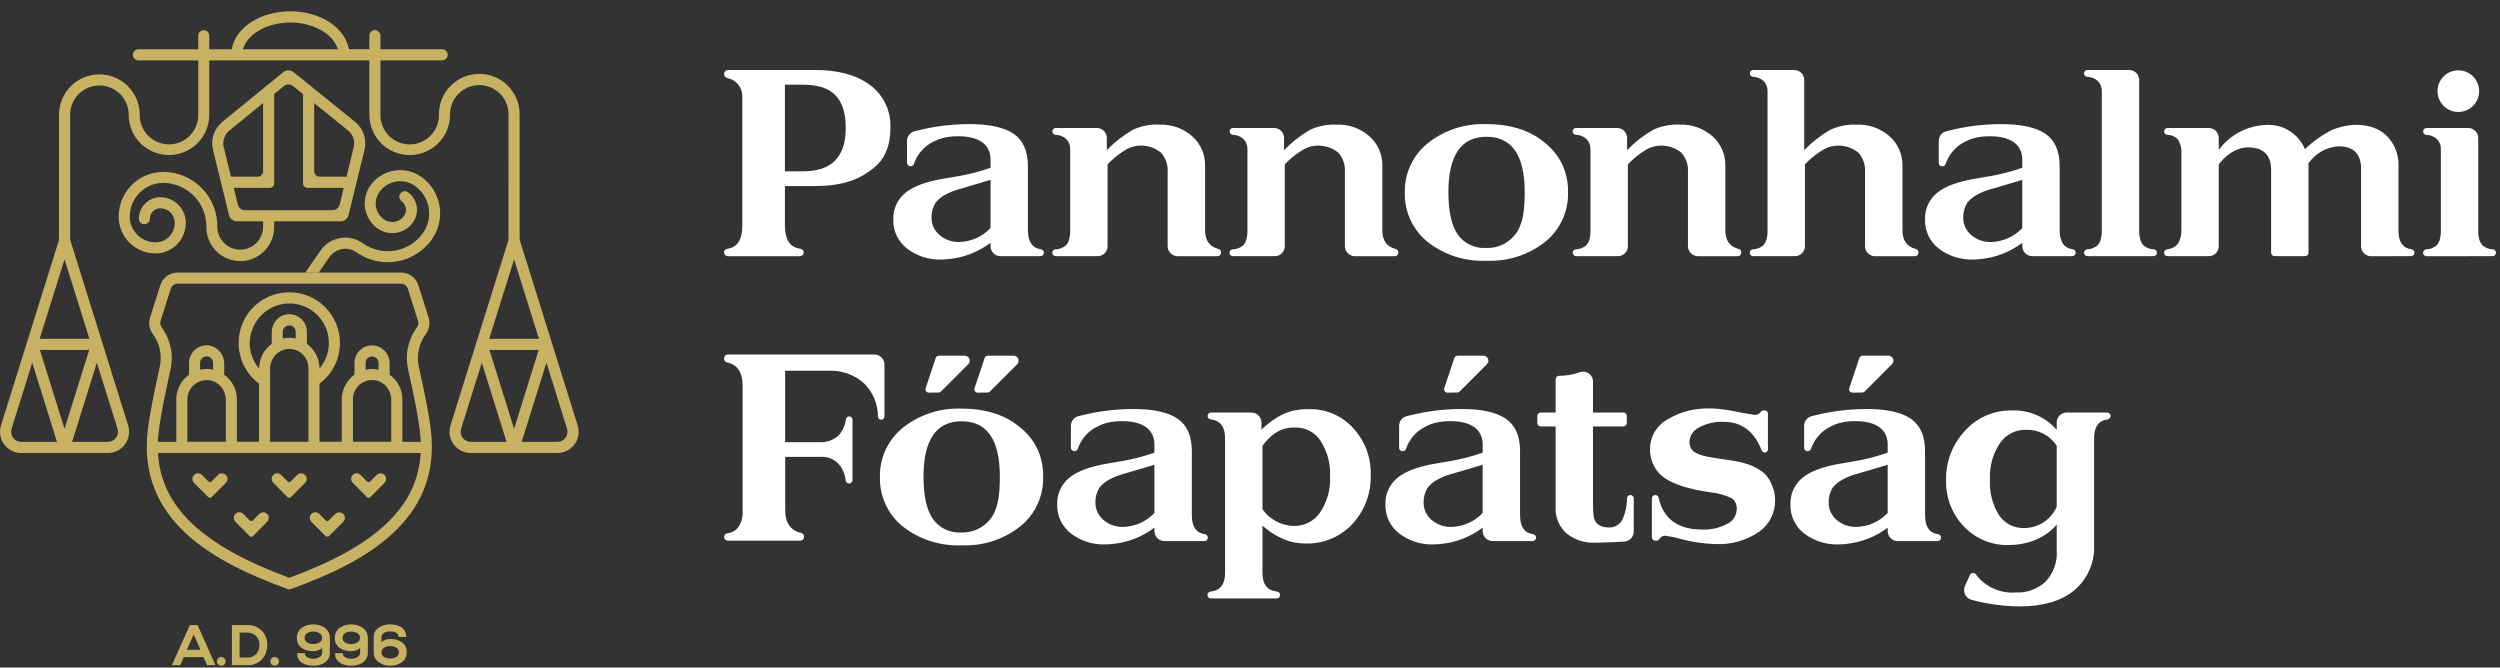
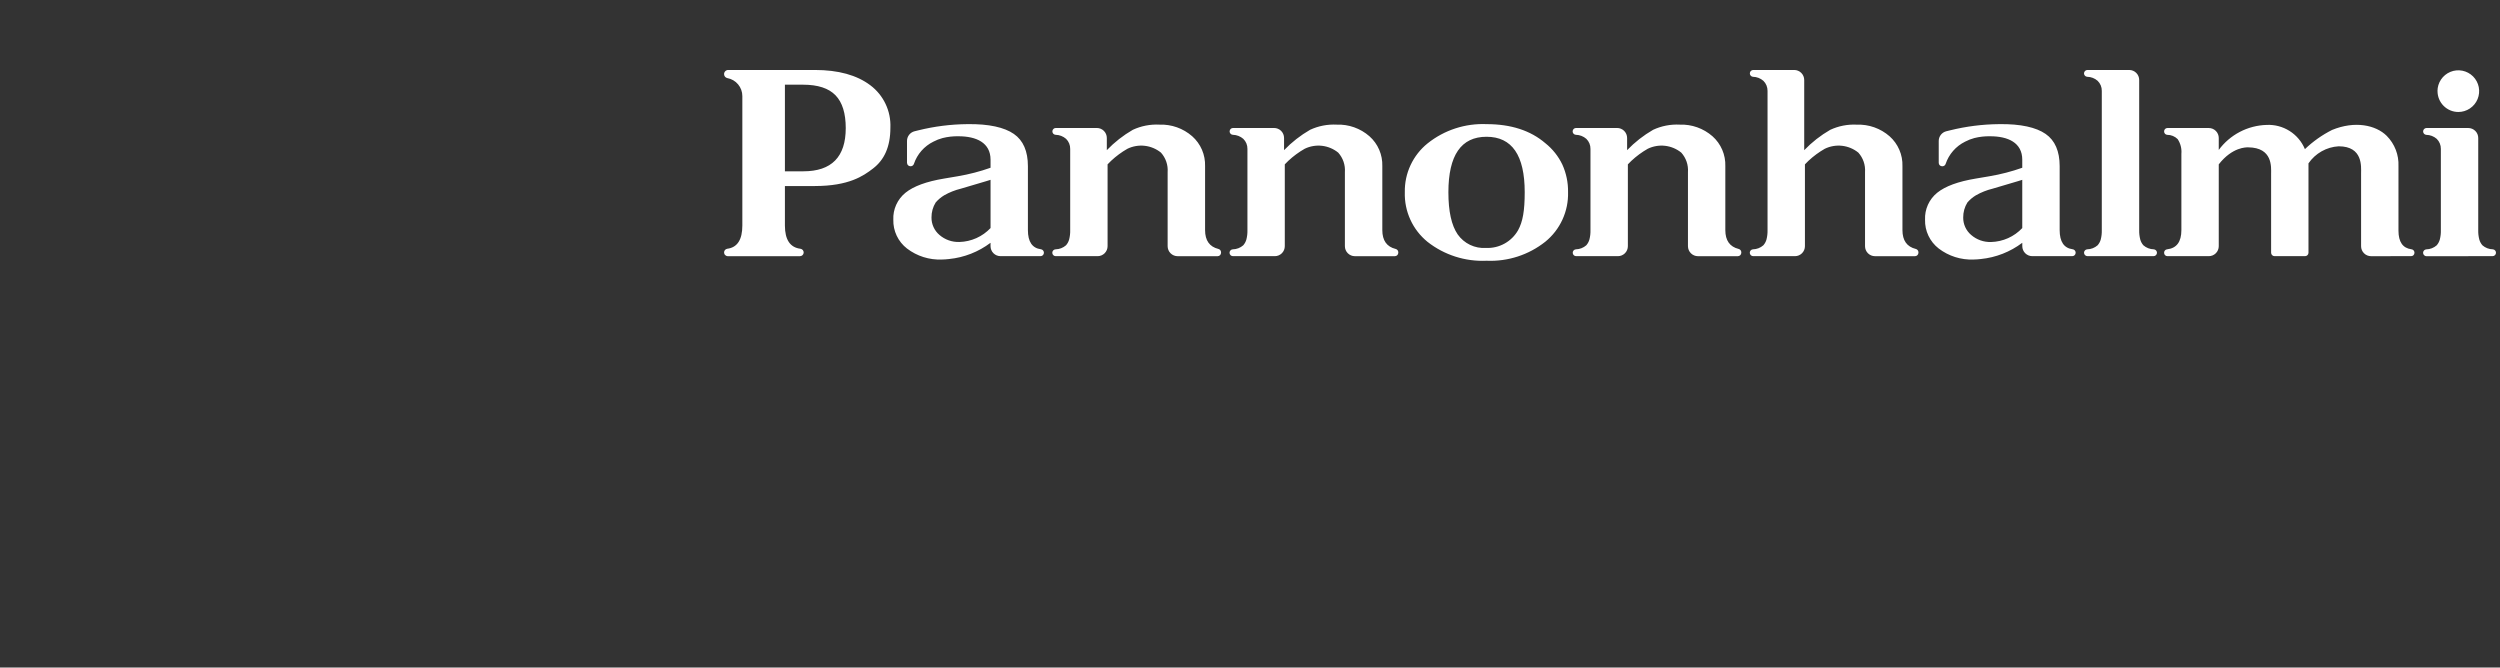
<svg xmlns="http://www.w3.org/2000/svg" width="191" height="51" viewBox="0 0 191 51" fill="none">
  <rect x="0" y="0" width="191" height="51" fill="#333333" stroke="none" />
  <path d="M109.062 18.477C108.501 18.021 108.052 17.442 107.752 16.784C107.451 16.126 107.306 15.408 107.328 14.685C107.314 13.971 107.463 13.263 107.766 12.616C108.068 11.969 108.515 11.399 109.071 10.952C110.346 9.935 111.945 9.414 113.574 9.484C115.438 9.484 116.935 9.97 118.065 10.941C118.616 11.38 119.061 11.938 119.364 12.574C119.663 13.236 119.812 13.956 119.799 14.682C119.819 15.403 119.673 16.119 119.372 16.775C119.072 17.431 118.625 18.009 118.065 18.465C116.793 19.476 115.197 19.993 113.574 19.921C111.945 19.996 110.344 19.484 109.062 18.477ZM110.657 14.685C110.657 16.143 110.893 17.217 111.366 17.907C111.608 18.251 111.935 18.527 112.314 18.709C112.694 18.89 113.114 18.971 113.533 18.943C114.028 18.964 114.518 18.848 114.951 18.608C115.384 18.368 115.742 18.013 115.985 17.583C116.339 16.939 116.488 16.105 116.488 14.687C116.488 11.864 115.517 10.452 113.575 10.449C111.632 10.447 110.66 11.858 110.657 14.685ZM148.118 18.987C147.783 18.728 147.514 18.393 147.332 18.01C147.15 17.627 147.062 17.207 147.074 16.783C147.057 16.392 147.132 16.002 147.293 15.645C147.454 15.288 147.696 14.974 148 14.727C148.618 14.227 149.603 13.865 150.955 13.642L152.001 13.465C152.852 13.321 153.688 13.104 154.501 12.816V12.204C154.501 10.895 153.408 10.411 152.051 10.411C151.641 10.402 151.233 10.448 150.836 10.548C150.592 10.613 150.357 10.705 150.135 10.823C149.786 10.994 149.474 11.234 149.218 11.527C148.962 11.82 148.767 12.161 148.644 12.53C148.627 12.578 148.596 12.621 148.555 12.652C148.513 12.683 148.463 12.701 148.412 12.703H148.387C148.352 12.704 148.317 12.698 148.285 12.686C148.253 12.673 148.223 12.655 148.198 12.631C148.173 12.607 148.153 12.578 148.14 12.546C148.126 12.514 148.119 12.479 148.119 12.445V10.768C148.119 10.597 148.176 10.432 148.281 10.298C148.386 10.164 148.532 10.069 148.697 10.028C148.814 9.998 148.918 9.972 148.986 9.957C150.211 9.654 151.467 9.495 152.729 9.484C154.384 9.458 155.568 9.734 156.285 10.232C157.002 10.729 157.358 11.553 157.358 12.695V17.581C157.358 18.468 157.688 18.955 158.347 19.043C158.411 19.05 158.469 19.08 158.512 19.127C158.555 19.175 158.579 19.236 158.58 19.3V19.313C158.579 19.381 158.552 19.447 158.504 19.495C158.455 19.543 158.39 19.57 158.322 19.57H155.265C155.063 19.57 154.869 19.489 154.726 19.347C154.583 19.204 154.503 19.01 154.503 18.808V18.549C153.582 19.244 152.489 19.673 151.341 19.789C151.155 19.811 150.967 19.825 150.78 19.828C149.822 19.866 148.88 19.569 148.118 18.987ZM154.184 13.838L152.245 14.412C151.795 14.522 151.362 14.693 150.959 14.922C150.713 15.069 150.492 15.256 150.306 15.474C150.095 15.817 149.985 16.213 149.989 16.616C149.986 16.869 150.038 17.119 150.142 17.349C150.247 17.578 150.4 17.782 150.592 17.946C151.016 18.316 151.564 18.51 152.126 18.489C152.572 18.477 153.012 18.376 153.419 18.194C153.827 18.011 154.194 17.75 154.501 17.425V13.739L154.184 13.838ZM69.294 18.987C68.959 18.728 68.689 18.393 68.508 18.01C68.326 17.627 68.238 17.207 68.25 16.783C68.233 16.392 68.308 16.002 68.469 15.645C68.63 15.288 68.873 14.974 69.177 14.727C69.795 14.227 70.78 13.865 72.131 13.642L73.178 13.465C74.028 13.321 74.865 13.104 75.678 12.816V12.204C75.678 10.895 74.584 10.411 73.227 10.411C72.817 10.402 72.409 10.448 72.012 10.548C71.768 10.613 71.533 10.705 71.31 10.823C70.963 10.994 70.652 11.232 70.397 11.523C70.142 11.814 69.947 12.153 69.823 12.52C69.806 12.572 69.774 12.618 69.73 12.65C69.686 12.683 69.633 12.701 69.578 12.703C69.541 12.704 69.505 12.698 69.471 12.685C69.437 12.673 69.405 12.653 69.379 12.628C69.352 12.602 69.331 12.572 69.317 12.538C69.303 12.505 69.295 12.469 69.295 12.432V10.768C69.295 10.597 69.352 10.432 69.457 10.298C69.562 10.164 69.709 10.069 69.874 10.028C69.99 9.998 70.094 9.972 70.162 9.957C71.386 9.654 72.642 9.495 73.903 9.484C75.557 9.458 76.742 9.734 77.459 10.232C78.176 10.729 78.532 11.553 78.532 12.695V17.581C78.532 18.468 78.862 18.955 79.522 19.043C79.585 19.05 79.644 19.08 79.686 19.128C79.729 19.175 79.753 19.236 79.754 19.3V19.313C79.754 19.381 79.726 19.447 79.678 19.495C79.63 19.543 79.564 19.57 79.496 19.57H76.439C76.339 19.57 76.24 19.55 76.147 19.512C76.055 19.474 75.971 19.418 75.9 19.347C75.829 19.276 75.773 19.192 75.735 19.1C75.696 19.008 75.677 18.909 75.677 18.808V18.549C74.756 19.244 73.662 19.673 72.515 19.789C72.328 19.811 72.141 19.825 71.953 19.828C70.996 19.866 70.055 19.569 69.294 18.987ZM75.359 13.838L73.42 14.412C72.971 14.522 72.539 14.693 72.137 14.92C71.891 15.068 71.67 15.254 71.484 15.472C71.272 15.815 71.162 16.211 71.166 16.615C71.163 16.867 71.215 17.117 71.32 17.347C71.424 17.577 71.577 17.781 71.769 17.945C72.193 18.314 72.741 18.508 73.303 18.487C73.749 18.475 74.189 18.374 74.596 18.192C75.004 18.009 75.371 17.748 75.678 17.423V13.739L75.359 13.838ZM55.604 19.572C55.567 19.572 55.53 19.565 55.495 19.55C55.461 19.536 55.429 19.515 55.403 19.489C55.376 19.462 55.355 19.431 55.341 19.396C55.327 19.361 55.319 19.324 55.319 19.287C55.319 19.219 55.343 19.152 55.388 19.101C55.433 19.049 55.495 19.015 55.562 19.005C56.332 18.907 56.716 18.314 56.715 17.224V7.342C56.716 7.015 56.602 6.698 56.392 6.447C56.183 6.195 55.892 6.025 55.57 5.967C55.499 5.953 55.435 5.915 55.389 5.859C55.343 5.803 55.319 5.733 55.319 5.66C55.319 5.577 55.353 5.497 55.412 5.438C55.471 5.379 55.551 5.346 55.634 5.346H62.252C64.053 5.346 65.462 5.738 66.49 6.512C66.99 6.886 67.391 7.377 67.658 7.941C67.926 8.505 68.052 9.126 68.026 9.75C68.026 11.251 67.54 12.225 66.706 12.869C65.956 13.45 64.852 14.209 62.262 14.213H59.967V17.227C59.967 18.315 60.364 18.91 61.158 19.006C61.229 19.016 61.294 19.053 61.339 19.109C61.383 19.165 61.406 19.236 61.401 19.308C61.395 19.379 61.364 19.446 61.311 19.495C61.259 19.544 61.19 19.572 61.118 19.572H55.604ZM59.967 13.088H61.374C63.533 13.088 64.614 11.988 64.615 9.788C64.615 8.658 64.357 7.82 63.833 7.28C63.31 6.74 62.486 6.47 61.352 6.47H59.967V13.088ZM159.219 19.308C159.22 19.242 159.245 19.179 159.29 19.131C159.335 19.083 159.396 19.053 159.462 19.048C159.755 19.043 160.036 18.934 160.256 18.741C160.369 18.614 160.451 18.463 160.497 18.3C160.557 18.064 160.584 17.821 160.577 17.578V6.944C160.58 6.802 160.553 6.66 160.499 6.527C160.444 6.395 160.363 6.276 160.261 6.176C160.039 5.981 159.755 5.871 159.46 5.867C159.395 5.862 159.333 5.832 159.288 5.784C159.243 5.736 159.218 5.672 159.217 5.607C159.218 5.537 159.246 5.471 159.296 5.422C159.345 5.373 159.412 5.346 159.481 5.346H162.671C162.874 5.346 163.067 5.426 163.21 5.569C163.353 5.712 163.434 5.906 163.434 6.108V17.577C163.427 17.819 163.455 18.061 163.515 18.297C163.56 18.461 163.642 18.613 163.755 18.741C163.975 18.934 164.257 19.043 164.55 19.048C164.615 19.053 164.677 19.083 164.722 19.131C164.767 19.179 164.792 19.242 164.793 19.308C164.793 19.343 164.786 19.377 164.773 19.408C164.76 19.44 164.741 19.469 164.716 19.493C164.692 19.517 164.663 19.537 164.632 19.55C164.6 19.563 164.566 19.57 164.531 19.57H159.48C159.411 19.569 159.345 19.541 159.296 19.492C159.247 19.443 159.22 19.377 159.219 19.308ZM143.251 19.573C143.048 19.573 142.854 19.493 142.711 19.35C142.568 19.207 142.488 19.013 142.488 18.81V13.149C142.507 12.879 142.472 12.609 142.384 12.353C142.297 12.098 142.158 11.862 141.978 11.661C141.623 11.373 141.194 11.193 140.741 11.14C140.287 11.088 139.828 11.166 139.417 11.365C138.968 11.621 138.55 11.929 138.171 12.282L137.897 12.557V18.808C137.897 19.011 137.816 19.205 137.673 19.348C137.53 19.491 137.337 19.571 137.134 19.571H133.943C133.876 19.571 133.811 19.544 133.763 19.497C133.714 19.45 133.686 19.386 133.683 19.319C133.681 19.251 133.705 19.185 133.749 19.135C133.794 19.084 133.857 19.053 133.924 19.048C134.217 19.043 134.499 18.935 134.719 18.741C134.831 18.614 134.913 18.463 134.959 18.3C135.019 18.064 135.046 17.822 135.04 17.578V6.944C135.042 6.802 135.015 6.66 134.961 6.528C134.907 6.395 134.826 6.276 134.724 6.176C134.502 5.981 134.218 5.871 133.923 5.867C133.856 5.86 133.795 5.829 133.751 5.778C133.708 5.728 133.685 5.663 133.688 5.596C133.69 5.53 133.718 5.467 133.766 5.42C133.814 5.374 133.877 5.347 133.944 5.346H137.078C137.28 5.346 137.474 5.426 137.617 5.569C137.761 5.712 137.841 5.906 137.842 6.108V11.474C138.428 10.864 139.098 10.34 139.831 9.918C140.465 9.623 141.163 9.488 141.861 9.524C142.778 9.49 143.673 9.807 144.363 10.411C144.684 10.696 144.939 11.049 145.109 11.444C145.279 11.838 145.361 12.266 145.347 12.695V17.581C145.347 18.373 145.687 18.853 146.368 19.02C146.425 19.034 146.476 19.066 146.512 19.112C146.549 19.158 146.569 19.215 146.569 19.273V19.308C146.569 19.378 146.541 19.445 146.492 19.494C146.443 19.544 146.377 19.572 146.307 19.573H143.251ZM129.723 19.573C129.521 19.573 129.327 19.492 129.184 19.349C129.041 19.206 128.96 19.012 128.96 18.81V13.149C128.979 12.879 128.944 12.609 128.857 12.353C128.769 12.098 128.631 11.862 128.45 11.661C128.096 11.374 127.667 11.193 127.213 11.14C126.76 11.088 126.301 11.166 125.89 11.365C125.441 11.621 125.022 11.929 124.644 12.282L124.369 12.557V18.808C124.369 19.011 124.289 19.205 124.146 19.348C124.003 19.491 123.809 19.571 123.607 19.571H120.416C120.348 19.571 120.284 19.544 120.235 19.497C120.187 19.45 120.159 19.386 120.156 19.319C120.154 19.251 120.177 19.185 120.222 19.135C120.267 19.084 120.33 19.053 120.397 19.048C120.69 19.043 120.971 18.934 121.191 18.741C121.303 18.614 121.385 18.463 121.431 18.3C121.492 18.064 121.519 17.822 121.512 17.578V11.378C121.515 11.235 121.488 11.093 121.434 10.96C121.379 10.828 121.298 10.708 121.196 10.608C120.974 10.414 120.69 10.304 120.395 10.299C120.327 10.295 120.263 10.265 120.217 10.214C120.171 10.164 120.146 10.097 120.149 10.029C120.151 9.961 120.181 9.896 120.23 9.849C120.28 9.802 120.346 9.777 120.414 9.778H123.548C123.75 9.778 123.944 9.858 124.087 10.001C124.23 10.144 124.311 10.338 124.311 10.54V11.472C124.898 10.862 125.567 10.338 126.3 9.916C126.935 9.621 127.632 9.486 128.331 9.522C129.247 9.488 130.141 9.805 130.832 10.409C131.153 10.694 131.408 11.047 131.578 11.442C131.748 11.837 131.829 12.265 131.815 12.695V17.581C131.815 18.373 132.155 18.853 132.835 19.02C132.892 19.034 132.943 19.066 132.979 19.112C133.016 19.158 133.036 19.215 133.036 19.273V19.308C133.036 19.378 133.008 19.445 132.959 19.494C132.91 19.544 132.844 19.572 132.774 19.573H129.723ZM103.512 19.573C103.31 19.573 103.116 19.492 102.973 19.349C102.83 19.206 102.75 19.012 102.75 18.81V13.149C102.769 12.879 102.734 12.609 102.646 12.353C102.559 12.098 102.42 11.862 102.24 11.661C101.885 11.373 101.456 11.193 101.003 11.14C100.549 11.088 100.09 11.166 99.68 11.365C99.23 11.621 98.811 11.929 98.433 12.282L98.158 12.557V18.808C98.158 19.011 98.078 19.204 97.935 19.348C97.792 19.491 97.598 19.571 97.396 19.571H94.207C94.138 19.574 94.07 19.548 94.019 19.501C93.969 19.454 93.939 19.388 93.936 19.319C93.934 19.249 93.959 19.182 94.007 19.131C94.054 19.08 94.12 19.05 94.189 19.048C94.482 19.043 94.763 18.934 94.984 18.741C95.095 18.614 95.177 18.463 95.223 18.3C95.284 18.064 95.311 17.822 95.304 17.578V11.378C95.307 11.235 95.28 11.093 95.226 10.96C95.171 10.828 95.09 10.708 94.988 10.608C94.766 10.414 94.483 10.305 94.188 10.299C94.12 10.295 94.056 10.265 94.01 10.214C93.964 10.164 93.94 10.098 93.942 10.03C93.945 9.961 93.974 9.897 94.023 9.85C94.072 9.803 94.138 9.777 94.206 9.778H97.34C97.44 9.778 97.539 9.798 97.632 9.836C97.724 9.874 97.808 9.93 97.879 10.001C97.95 10.072 98.006 10.156 98.044 10.248C98.082 10.341 98.102 10.44 98.102 10.54V11.472C98.689 10.862 99.359 10.338 100.092 9.916C100.727 9.621 101.424 9.486 102.123 9.522C103.039 9.488 103.934 9.805 104.624 10.409C104.946 10.694 105.201 11.046 105.371 11.441C105.541 11.836 105.622 12.264 105.609 12.693V17.581C105.609 18.373 105.949 18.853 106.629 19.02C106.686 19.034 106.737 19.066 106.774 19.112C106.81 19.158 106.83 19.215 106.83 19.273V19.308C106.83 19.378 106.802 19.445 106.754 19.494C106.705 19.544 106.638 19.572 106.569 19.573H103.512ZM89.97 19.573C89.87 19.573 89.77 19.553 89.678 19.515C89.585 19.476 89.501 19.42 89.43 19.349C89.359 19.278 89.303 19.194 89.265 19.101C89.227 19.008 89.207 18.909 89.207 18.808V13.149C89.227 12.879 89.192 12.609 89.104 12.353C89.016 12.097 88.878 11.862 88.698 11.661C88.343 11.373 87.914 11.193 87.461 11.14C87.007 11.088 86.548 11.166 86.137 11.365C85.689 11.621 85.271 11.929 84.893 12.282L84.619 12.557V18.808C84.619 19.011 84.538 19.205 84.395 19.348C84.253 19.491 84.059 19.571 83.857 19.571H80.665C80.631 19.572 80.597 19.567 80.564 19.555C80.532 19.543 80.503 19.524 80.478 19.501C80.427 19.453 80.397 19.388 80.395 19.318C80.392 19.249 80.418 19.181 80.465 19.131C80.513 19.08 80.578 19.05 80.648 19.048C80.94 19.043 81.222 18.935 81.442 18.741C81.555 18.614 81.636 18.463 81.682 18.3C81.742 18.064 81.77 17.822 81.763 17.578V11.378C81.765 11.235 81.739 11.093 81.685 10.96C81.631 10.828 81.55 10.708 81.448 10.608C81.226 10.414 80.942 10.304 80.647 10.299C80.579 10.295 80.515 10.265 80.469 10.215C80.424 10.164 80.399 10.098 80.401 10.03C80.404 9.962 80.433 9.897 80.482 9.85C80.531 9.803 80.597 9.777 80.665 9.778H83.799C84.001 9.778 84.195 9.858 84.338 10.001C84.481 10.144 84.561 10.338 84.561 10.54V11.472C85.148 10.862 85.817 10.338 86.55 9.916C87.185 9.621 87.882 9.486 88.581 9.522C89.498 9.488 90.393 9.805 91.083 10.409C91.405 10.694 91.659 11.047 91.83 11.441C92 11.836 92.081 12.264 92.068 12.693V17.581C92.068 18.373 92.408 18.853 93.088 19.02C93.145 19.034 93.196 19.066 93.232 19.112C93.268 19.158 93.288 19.215 93.288 19.273V19.308C93.288 19.343 93.282 19.377 93.269 19.409C93.256 19.441 93.237 19.47 93.213 19.495C93.189 19.519 93.16 19.539 93.128 19.552C93.096 19.566 93.062 19.573 93.028 19.573H89.97ZM185.385 19.573C185.35 19.573 185.316 19.567 185.285 19.553C185.253 19.54 185.224 19.521 185.2 19.497C185.175 19.473 185.156 19.444 185.143 19.412C185.13 19.38 185.123 19.346 185.123 19.312C185.124 19.246 185.15 19.183 185.195 19.134C185.24 19.086 185.301 19.057 185.367 19.051C185.659 19.046 185.941 18.938 186.161 18.745C186.273 18.617 186.355 18.467 186.401 18.303C186.461 18.068 186.489 17.825 186.482 17.582V11.378C186.484 11.235 186.458 11.093 186.403 10.96C186.349 10.828 186.268 10.708 186.166 10.608C185.944 10.415 185.661 10.306 185.366 10.302C185.299 10.296 185.237 10.265 185.192 10.215C185.148 10.165 185.124 10.1 185.126 10.033C185.128 9.966 185.156 9.902 185.204 9.855C185.252 9.808 185.316 9.781 185.383 9.78H188.575C188.777 9.78 188.971 9.86 189.114 10.003C189.257 10.146 189.337 10.34 189.337 10.542V17.577C189.33 17.819 189.357 18.061 189.418 18.297C189.463 18.461 189.545 18.613 189.657 18.741C189.878 18.934 190.16 19.043 190.454 19.048C190.521 19.053 190.583 19.084 190.628 19.135C190.672 19.185 190.696 19.25 190.694 19.318C190.691 19.385 190.663 19.449 190.615 19.495C190.566 19.542 190.502 19.569 190.435 19.57L185.385 19.573ZM181.147 19.573C181.047 19.573 180.948 19.553 180.856 19.514C180.763 19.476 180.679 19.419 180.609 19.348C180.538 19.277 180.482 19.193 180.444 19.101C180.406 19.008 180.386 18.909 180.387 18.808V13.247C180.387 12.748 180.546 11.177 178.673 11.177C178.215 11.204 177.769 11.335 177.37 11.561C176.97 11.787 176.628 12.101 176.368 12.48V19.308C176.368 19.343 176.362 19.377 176.349 19.408C176.336 19.44 176.316 19.469 176.292 19.493C176.268 19.518 176.239 19.537 176.207 19.55C176.175 19.563 176.141 19.57 176.107 19.57H173.774C173.739 19.57 173.705 19.563 173.674 19.55C173.642 19.537 173.613 19.517 173.589 19.493C173.565 19.469 173.545 19.44 173.532 19.408C173.52 19.377 173.513 19.343 173.513 19.308V13.266C173.513 12.781 173.652 11.272 171.759 11.257C171.627 11.257 170.561 11.218 169.513 12.557V18.808C169.513 18.909 169.494 19.008 169.455 19.1C169.417 19.193 169.361 19.277 169.29 19.348C169.219 19.419 169.135 19.475 169.043 19.513C168.95 19.552 168.851 19.571 168.751 19.571H165.59C165.523 19.571 165.459 19.545 165.412 19.498C165.365 19.451 165.338 19.387 165.338 19.32V19.299C165.338 19.236 165.362 19.176 165.404 19.129C165.447 19.083 165.505 19.054 165.567 19.048C166.294 18.966 166.658 18.477 166.658 17.579V11.754C166.694 11.357 166.593 10.959 166.372 10.627C166.267 10.524 166.142 10.441 166.006 10.385C165.869 10.329 165.723 10.301 165.575 10.301C165.511 10.297 165.451 10.269 165.407 10.222C165.363 10.175 165.338 10.114 165.338 10.049V10.032C165.338 9.965 165.364 9.901 165.412 9.854C165.459 9.807 165.523 9.78 165.59 9.78H168.751C168.851 9.78 168.95 9.8 169.043 9.838C169.135 9.876 169.219 9.933 169.29 10.003C169.361 10.074 169.417 10.158 169.455 10.251C169.493 10.343 169.513 10.442 169.513 10.542V11.454C169.937 10.879 170.487 10.409 171.12 10.078C171.753 9.747 172.454 9.564 173.168 9.544C173.787 9.513 174.4 9.675 174.924 10.006C175.448 10.337 175.857 10.822 176.095 11.395C176.71 10.805 177.41 10.31 178.172 9.927C179.9 9.216 181.506 9.544 182.348 10.381C182.648 10.684 182.883 11.047 183.037 11.445C183.191 11.843 183.261 12.269 183.243 12.695V17.621C183.243 18.484 183.574 18.959 184.236 19.045C184.298 19.052 184.356 19.081 184.398 19.127C184.44 19.173 184.464 19.233 184.464 19.295V19.318C184.464 19.385 184.437 19.449 184.39 19.496C184.343 19.543 184.279 19.569 184.212 19.569L181.147 19.573ZM186.223 6.963C186.224 6.648 186.317 6.34 186.492 6.078C186.667 5.817 186.916 5.613 187.207 5.492C187.498 5.372 187.818 5.34 188.127 5.402C188.435 5.464 188.719 5.615 188.942 5.838C189.164 6.061 189.316 6.344 189.377 6.653C189.438 6.962 189.407 7.282 189.286 7.573C189.166 7.864 188.962 8.112 188.7 8.287C188.438 8.462 188.13 8.556 187.816 8.556C187.606 8.555 187.399 8.513 187.206 8.433C187.013 8.352 186.838 8.234 186.69 8.086C186.543 7.938 186.426 7.762 186.346 7.568C186.267 7.375 186.226 7.168 186.227 6.959L186.223 6.963Z" fill="white" />
-   <path d="M150.624 45.824C150.517 45.795 150.417 45.743 150.332 45.672C150.246 45.601 150.178 45.512 150.13 45.411C150.082 45.311 150.057 45.202 150.056 45.09C150.055 44.979 150.078 44.869 150.124 44.768C150.248 44.494 150.384 44.189 150.5 43.926C150.519 43.885 150.549 43.85 150.585 43.824C150.622 43.797 150.665 43.781 150.709 43.775C150.754 43.77 150.8 43.776 150.841 43.794C150.883 43.811 150.92 43.839 150.948 43.874C151.295 44.341 151.754 44.714 152.283 44.957C152.811 45.2 153.393 45.306 153.974 45.266C154.394 45.289 154.816 45.227 155.212 45.085C155.609 44.943 155.974 44.723 156.284 44.438C156.581 44.124 156.809 43.751 156.955 43.345C157.102 42.938 157.163 42.505 157.134 42.074V40.066C157.134 40.066 156.05 41.599 153.541 41.641C152.893 41.667 152.247 41.555 151.646 41.312C151.045 41.07 150.502 40.703 150.053 40.236C149.597 39.763 149.241 39.204 149.005 38.591C148.769 37.977 148.659 37.323 148.681 36.667C148.652 35.274 149.171 33.926 150.126 32.912C150.574 32.412 151.125 32.014 151.74 31.747C152.356 31.479 153.022 31.346 153.693 31.358C154.341 31.332 154.986 31.45 155.581 31.706C156.176 31.962 156.706 32.348 157.132 32.836V32.28C157.132 32.179 157.152 32.08 157.19 31.988C157.228 31.895 157.285 31.811 157.355 31.74C157.426 31.669 157.51 31.613 157.603 31.575C157.696 31.537 157.795 31.517 157.895 31.517H160.985C161.055 31.517 161.122 31.545 161.172 31.595C161.222 31.644 161.25 31.712 161.25 31.782C161.249 31.847 161.224 31.91 161.179 31.959C161.135 32.007 161.075 32.037 161.01 32.044C160.33 32.131 159.989 32.606 159.989 33.47V41.614C160.021 42.266 159.904 42.917 159.646 43.518C159.389 44.118 158.997 44.651 158.502 45.077C157.51 45.912 156.102 46.329 154.278 46.329C153.043 46.316 151.816 46.147 150.624 45.824ZM152.781 33.877C152.246 34.691 151.984 35.654 152.031 36.628C151.976 37.587 152.218 38.541 152.723 39.358C152.933 39.672 153.219 39.927 153.555 40.099C153.89 40.271 154.265 40.354 154.641 40.341C155.171 40.343 155.689 40.19 156.132 39.9C156.575 39.61 156.923 39.196 157.133 38.711V34.054C156.88 33.664 156.53 33.347 156.117 33.134C155.704 32.921 155.243 32.818 154.779 32.836C154.386 32.828 153.996 32.919 153.647 33.101C153.298 33.283 153 33.55 152.781 33.877ZM92.52 45.719C92.451 45.722 92.383 45.697 92.332 45.65C92.281 45.603 92.25 45.537 92.247 45.468C92.245 45.398 92.269 45.331 92.316 45.279C92.363 45.228 92.429 45.198 92.498 45.195C93.23 45.112 93.596 44.638 93.597 43.772V33.484C93.597 32.606 93.231 32.125 92.498 32.041C92.431 32.035 92.368 32.004 92.323 31.953C92.278 31.902 92.255 31.836 92.258 31.768C92.261 31.701 92.29 31.637 92.339 31.59C92.388 31.543 92.453 31.517 92.52 31.517H95.61C95.812 31.517 96.006 31.597 96.149 31.74C96.292 31.883 96.373 32.077 96.373 32.279C96.373 32.442 96.373 32.624 96.373 32.816C98.036 31.261 99.209 31.261 100.036 31.261C100.663 31.248 101.286 31.37 101.862 31.618C102.437 31.866 102.954 32.234 103.375 32.698C104.282 33.675 104.767 34.971 104.724 36.304C104.744 37.011 104.621 37.716 104.363 38.375C104.104 39.034 103.716 39.634 103.221 40.14C102.784 40.581 102.263 40.931 101.689 41.168C101.115 41.406 100.499 41.526 99.878 41.523C99.192 41.523 98.013 41.496 96.452 40.164V43.775C96.452 44.64 96.818 45.113 97.55 45.195C97.62 45.198 97.685 45.228 97.732 45.28C97.779 45.331 97.804 45.399 97.801 45.468C97.798 45.538 97.768 45.603 97.717 45.65C97.665 45.697 97.598 45.722 97.528 45.719L92.52 45.719ZM96.453 34.057V38.903C96.725 39.293 97.085 39.612 97.505 39.835C97.924 40.057 98.391 40.177 98.866 40.183C99.255 40.19 99.641 40.099 99.987 39.921C100.334 39.742 100.631 39.481 100.852 39.16C101.397 38.346 101.665 37.379 101.614 36.401C101.666 35.434 101.409 34.475 100.881 33.664C100.673 33.352 100.391 33.097 100.059 32.922C99.728 32.746 99.358 32.657 98.983 32.661C98.471 32.659 97.485 32.659 96.453 34.058V34.057ZM68.961 40.214C68.4 39.757 67.952 39.178 67.651 38.52C67.35 37.862 67.206 37.144 67.228 36.421C67.213 35.707 67.363 34.999 67.665 34.352C67.968 33.705 68.414 33.136 68.971 32.688C70.245 31.672 71.845 31.15 73.473 31.221C75.337 31.221 76.834 31.706 77.965 32.678C78.516 33.116 78.96 33.675 79.264 34.311C79.562 34.972 79.71 35.692 79.697 36.418C79.718 37.14 79.572 37.856 79.271 38.513C78.971 39.169 78.523 39.748 77.963 40.203C76.691 41.214 75.096 41.732 73.472 41.66C71.844 41.733 70.243 41.22 68.961 40.214ZM70.557 36.421C70.557 37.879 70.793 38.953 71.266 39.643C71.508 39.987 71.834 40.263 72.214 40.444C72.593 40.626 73.013 40.706 73.432 40.678C73.927 40.699 74.418 40.584 74.85 40.344C75.283 40.104 75.642 39.749 75.886 39.318C76.239 38.675 76.388 37.84 76.388 36.422C76.388 33.6 75.417 32.188 73.475 32.184C71.533 32.181 70.56 33.593 70.557 36.421ZM137.835 40.753C137.5 40.494 137.231 40.16 137.05 39.777C136.868 39.394 136.78 38.974 136.791 38.551C136.774 38.159 136.849 37.769 137.01 37.412C137.171 37.055 137.414 36.74 137.718 36.494C138.336 35.995 139.321 35.633 140.672 35.408L141.719 35.232C142.57 35.087 143.406 34.87 144.219 34.581V33.97C144.219 32.66 143.125 32.177 141.768 32.177C141.358 32.167 140.95 32.214 140.553 32.316C140.309 32.379 140.074 32.472 139.852 32.59C139.504 32.761 139.194 32.999 138.939 33.29C138.683 33.581 138.488 33.92 138.365 34.286C138.345 34.348 138.303 34.401 138.247 34.435C138.192 34.468 138.126 34.481 138.062 34.471C137.998 34.46 137.939 34.426 137.898 34.376C137.856 34.326 137.834 34.263 137.835 34.198V32.534C137.835 32.363 137.892 32.198 137.997 32.064C138.102 31.93 138.249 31.835 138.414 31.794C138.529 31.765 138.635 31.738 138.702 31.725C139.926 31.421 141.182 31.262 142.444 31.251C144.098 31.224 145.284 31.501 146.001 32.001C146.718 32.502 147.074 33.321 147.074 34.463V39.348C147.074 40.235 147.404 40.722 148.063 40.811C148.126 40.817 148.185 40.847 148.228 40.894C148.27 40.941 148.294 41.002 148.295 41.065V41.08C148.295 41.148 148.268 41.213 148.22 41.261C148.171 41.31 148.106 41.337 148.038 41.337H144.982C144.882 41.337 144.782 41.317 144.69 41.279C144.597 41.24 144.513 41.184 144.443 41.114C144.372 41.043 144.316 40.959 144.277 40.866C144.239 40.773 144.219 40.674 144.219 40.574V40.312C143.299 41.008 142.205 41.438 141.058 41.554C140.871 41.577 140.683 41.59 140.495 41.593C139.538 41.632 138.597 41.335 137.835 40.753ZM143.901 35.605L141.963 36.177C141.512 36.287 141.08 36.46 140.677 36.69C140.43 36.836 140.21 37.022 140.024 37.241C139.812 37.584 139.702 37.98 139.707 38.383C139.704 38.636 139.756 38.886 139.861 39.116C139.965 39.346 140.119 39.55 140.311 39.714C140.734 40.083 141.282 40.277 141.844 40.255C142.29 40.243 142.73 40.142 143.137 39.96C143.545 39.777 143.912 39.516 144.219 39.192V35.506L143.901 35.605ZM106.893 40.753C106.557 40.494 106.288 40.16 106.106 39.777C105.925 39.394 105.836 38.974 105.848 38.551C105.831 38.159 105.906 37.769 106.067 37.412C106.228 37.055 106.471 36.74 106.775 36.494C107.393 35.995 108.378 35.633 109.73 35.408L110.776 35.232C111.627 35.087 112.463 34.87 113.277 34.581V33.97C113.277 32.66 112.183 32.177 110.826 32.177C110.416 32.167 110.007 32.214 109.609 32.316C109.366 32.379 109.131 32.471 108.909 32.59C108.562 32.761 108.251 32.998 107.996 33.29C107.741 33.581 107.546 33.919 107.422 34.286C107.402 34.348 107.361 34.401 107.305 34.435C107.249 34.468 107.184 34.481 107.119 34.471C107.055 34.46 106.997 34.426 106.955 34.376C106.914 34.326 106.891 34.263 106.893 34.198V32.534C106.893 32.364 106.95 32.198 107.055 32.064C107.159 31.93 107.306 31.835 107.471 31.794C107.587 31.765 107.691 31.738 107.759 31.725C108.984 31.421 110.241 31.262 111.503 31.251C113.157 31.224 114.341 31.501 115.059 32.001C115.776 32.502 116.132 33.321 116.132 34.463V39.348C116.132 40.235 116.461 40.722 117.12 40.811C117.184 40.817 117.242 40.847 117.285 40.894C117.328 40.941 117.353 41.002 117.353 41.065V41.08C117.353 41.148 117.326 41.214 117.277 41.262C117.229 41.31 117.164 41.337 117.096 41.337H114.038C113.836 41.337 113.642 41.256 113.5 41.113C113.357 40.97 113.276 40.776 113.276 40.574V40.312C112.356 41.008 111.262 41.437 110.114 41.554C109.928 41.577 109.741 41.59 109.553 41.593C108.595 41.633 107.654 41.335 106.893 40.753ZM112.958 35.605L111.019 36.177C110.569 36.287 110.136 36.46 109.733 36.69C109.487 36.836 109.266 37.023 109.08 37.241C108.869 37.584 108.759 37.98 108.763 38.383C108.76 38.636 108.812 38.886 108.916 39.116C109.021 39.346 109.174 39.55 109.367 39.714C109.79 40.083 110.339 40.277 110.9 40.255C111.347 40.243 111.786 40.142 112.194 39.96C112.601 39.777 112.969 39.516 113.275 39.192V35.506L112.958 35.605ZM81.815 40.754C81.48 40.495 81.211 40.16 81.029 39.777C80.848 39.394 80.759 38.974 80.771 38.55C80.754 38.159 80.829 37.769 80.99 37.412C81.151 37.055 81.394 36.741 81.698 36.494C82.314 35.994 83.299 35.632 84.652 35.409L85.698 35.232C86.549 35.088 87.385 34.87 88.198 34.582V33.97C88.198 32.661 87.105 32.177 85.748 32.177C85.338 32.167 84.929 32.214 84.532 32.315C84.289 32.379 84.054 32.471 83.832 32.59C83.484 32.76 83.174 32.998 82.918 33.289C82.663 33.58 82.468 33.919 82.345 34.286C82.324 34.348 82.282 34.4 82.227 34.433C82.172 34.466 82.106 34.479 82.042 34.468C81.978 34.458 81.921 34.424 81.879 34.375C81.837 34.325 81.815 34.263 81.815 34.198V32.534C81.816 32.364 81.873 32.199 81.978 32.064C82.082 31.93 82.229 31.835 82.394 31.794C82.51 31.765 82.615 31.738 82.682 31.724C83.907 31.421 85.163 31.263 86.425 31.251C88.079 31.225 89.265 31.501 89.981 31.999C90.698 32.497 91.055 33.32 91.055 34.462V39.348C91.055 40.235 91.384 40.722 92.044 40.811C92.107 40.817 92.165 40.847 92.208 40.894C92.251 40.941 92.275 41.002 92.276 41.065V41.08C92.276 41.148 92.249 41.213 92.2 41.262C92.152 41.31 92.087 41.337 92.019 41.337H88.96C88.758 41.337 88.564 41.256 88.422 41.113C88.279 40.97 88.198 40.776 88.198 40.574V40.312C87.278 41.008 86.185 41.438 85.037 41.554C84.85 41.577 84.663 41.59 84.475 41.593C83.517 41.632 82.577 41.336 81.815 40.754ZM87.881 35.605L85.941 36.177C85.492 36.288 85.059 36.46 84.657 36.689C84.411 36.836 84.19 37.023 84.004 37.241C83.792 37.584 83.683 37.98 83.687 38.383C83.684 38.636 83.736 38.886 83.841 39.115C83.945 39.345 84.099 39.549 84.29 39.712C84.714 40.082 85.262 40.276 85.823 40.255C86.27 40.242 86.709 40.142 87.117 39.96C87.524 39.777 87.892 39.516 88.198 39.191V35.506L87.881 35.605ZM128.163 41.109C127.861 41.028 127.245 40.932 127.245 40.932C127.152 40.922 127.057 40.941 126.975 40.986C126.892 41.03 126.825 41.099 126.782 41.183C126.759 41.22 126.726 41.251 126.688 41.273C126.649 41.294 126.606 41.306 126.561 41.306H126.462C126.393 41.306 126.327 41.279 126.279 41.23C126.23 41.182 126.203 41.116 126.203 41.047V38.081C126.203 38.017 126.226 37.956 126.268 37.908C126.311 37.861 126.369 37.831 126.432 37.823C126.495 37.816 126.558 37.831 126.611 37.867C126.663 37.904 126.7 37.958 126.715 38.019C127.079 39.647 128.195 40.46 130.064 40.46C130.713 40.483 131.358 40.337 131.934 40.037C132.151 39.941 132.337 39.785 132.47 39.589C132.602 39.392 132.677 39.161 132.685 38.924C132.7 38.767 132.677 38.608 132.617 38.462C132.557 38.316 132.463 38.187 132.341 38.086C131.844 37.838 131.305 37.682 130.752 37.625C130.399 37.571 127.603 37.236 126.675 36.067C126.28 35.592 126.064 34.993 126.065 34.375C126.05 33.91 126.162 33.449 126.39 33.043C126.617 32.637 126.951 32.3 127.355 32.07C129.531 30.736 131.711 31.264 133.138 31.544C133.358 31.588 134.025 31.694 134.025 31.694C134.123 31.706 134.223 31.691 134.313 31.649C134.404 31.608 134.48 31.542 134.535 31.459C134.556 31.428 134.585 31.404 134.618 31.387C134.651 31.369 134.688 31.36 134.725 31.36H134.833C134.864 31.36 134.895 31.366 134.924 31.378C134.952 31.39 134.978 31.407 135 31.429C135.022 31.451 135.039 31.477 135.051 31.506C135.063 31.535 135.069 31.566 135.069 31.596V34.333C135.069 34.364 135.063 34.395 135.051 34.424C135.039 34.452 135.022 34.478 135 34.5C134.978 34.522 134.952 34.54 134.924 34.552C134.895 34.564 134.864 34.57 134.833 34.57H134.816C134.768 34.57 134.722 34.555 134.682 34.528C134.643 34.501 134.613 34.462 134.595 34.417C134.211 33.435 133.448 32.206 131.638 32.225C131 32.205 130.367 32.355 129.806 32.66C129.597 32.757 129.418 32.909 129.29 33.1C129.161 33.291 129.088 33.513 129.077 33.743C129.069 33.953 129.128 34.16 129.245 34.334C129.77 35.075 132.057 34.98 133.43 35.438C133.792 35.547 134.138 35.707 134.456 35.912C134.832 36.146 135.127 36.489 135.302 36.896C135.401 37.102 135.481 37.316 135.54 37.536C135.594 37.759 135.62 37.988 135.618 38.217C135.626 38.692 135.517 39.161 135.3 39.584C135.084 40.006 134.766 40.369 134.376 40.639C133.403 41.3 132.241 41.626 131.066 41.566C130.083 41.535 129.108 41.382 128.163 41.109ZM119.688 40.756C119.404 40.503 119.181 40.189 119.035 39.837C118.89 39.485 118.827 39.105 118.85 38.725V32.58H117.715C117.645 32.58 117.578 32.552 117.528 32.503C117.478 32.453 117.45 32.386 117.45 32.316V31.78C117.45 31.71 117.478 31.643 117.528 31.593C117.578 31.544 117.645 31.516 117.715 31.516H118.85V28.979C118.849 28.91 118.875 28.844 118.923 28.794C118.97 28.745 119.035 28.716 119.104 28.714C119.606 28.709 120.104 28.63 120.583 28.479L120.647 28.452C120.763 28.403 120.889 28.384 121.015 28.396C121.14 28.407 121.26 28.45 121.365 28.519C121.47 28.589 121.556 28.683 121.616 28.794C121.675 28.905 121.706 29.029 121.706 29.155V31.515H124.024C124.094 31.515 124.161 31.543 124.211 31.592C124.261 31.642 124.289 31.709 124.289 31.78V32.316C124.289 32.386 124.261 32.453 124.211 32.503C124.161 32.552 124.094 32.58 124.024 32.58H121.706V38.465C121.702 38.766 121.715 39.066 121.746 39.365C121.774 39.572 121.832 40.294 122.948 40.301C123.148 40.303 123.345 40.25 123.518 40.15C123.691 40.05 123.834 39.906 123.933 39.731C124.179 39.211 124.305 38.641 124.302 38.065C124.305 37.998 124.335 37.935 124.385 37.889C124.434 37.844 124.499 37.819 124.567 37.821C124.634 37.822 124.698 37.85 124.745 37.898C124.792 37.946 124.819 38.01 124.819 38.078V40.613C124.819 40.804 124.747 40.989 124.618 41.13C124.488 41.271 124.311 41.358 124.12 41.374C123.705 41.407 123.182 41.434 121.982 41.462C121.939 41.462 121.894 41.462 121.85 41.462C121.068 41.494 120.301 41.243 119.69 40.755L119.688 40.756ZM55.604 41.307C55.532 41.306 55.464 41.278 55.412 41.229C55.36 41.18 55.328 41.114 55.323 41.042C55.318 40.971 55.339 40.901 55.384 40.844C55.428 40.789 55.492 40.751 55.563 40.74C55.721 40.727 55.876 40.683 56.017 40.609C56.158 40.535 56.282 40.434 56.384 40.312C56.644 39.933 56.768 39.477 56.737 39.019V29.471C56.737 28.449 56.341 27.855 55.549 27.691C55.485 27.678 55.427 27.643 55.385 27.592C55.343 27.542 55.32 27.478 55.319 27.412V27.368C55.319 27.331 55.327 27.294 55.341 27.259C55.355 27.225 55.376 27.194 55.403 27.167C55.429 27.141 55.46 27.12 55.495 27.105C55.529 27.091 55.566 27.084 55.604 27.084H66.81C67.012 27.084 67.206 27.165 67.348 27.307C67.491 27.45 67.571 27.644 67.571 27.846V31.819C67.571 31.884 67.546 31.946 67.501 31.992C67.456 32.038 67.395 32.065 67.33 32.067C67.266 32.069 67.203 32.046 67.155 32.002C67.108 31.958 67.079 31.898 67.075 31.834C67.078 30.896 66.711 29.995 66.054 29.326C65.685 28.983 65.25 28.718 64.777 28.547C64.303 28.375 63.8 28.299 63.296 28.325H59.986V33.782H62.586C63.109 33.815 63.624 33.645 64.026 33.308C64.365 32.959 64.576 32.505 64.627 32.022C64.638 31.959 64.672 31.903 64.722 31.865C64.772 31.826 64.835 31.808 64.898 31.814C64.961 31.819 65.02 31.848 65.063 31.895C65.106 31.942 65.129 32.002 65.13 32.066V36.68C65.13 36.713 65.123 36.746 65.11 36.777C65.098 36.808 65.079 36.836 65.055 36.86C65.032 36.883 65.004 36.902 64.973 36.915C64.942 36.927 64.909 36.934 64.876 36.934H64.861C64.8 36.934 64.74 36.911 64.694 36.871C64.648 36.83 64.618 36.774 64.61 36.713C64.587 36.463 64.522 36.218 64.417 35.989C64.371 35.872 64.311 35.76 64.241 35.655C64.143 35.518 64.03 35.392 63.904 35.281C63.534 34.993 63.067 34.859 62.6 34.907H59.989V38.965C59.989 39.943 60.394 40.526 61.203 40.717C61.266 40.731 61.323 40.766 61.363 40.816C61.404 40.866 61.426 40.928 61.426 40.993V41.023C61.426 41.061 61.419 41.098 61.405 41.132C61.391 41.167 61.37 41.199 61.343 41.225C61.317 41.252 61.285 41.273 61.251 41.287C61.216 41.302 61.179 41.309 61.142 41.309L55.604 41.307ZM141.286 29.654L142.055 27.354C142.072 27.302 142.106 27.256 142.15 27.224C142.195 27.192 142.248 27.174 142.303 27.174H144.274C144.349 27.174 144.423 27.197 144.486 27.238C144.548 27.28 144.597 27.34 144.626 27.41C144.655 27.479 144.663 27.556 144.648 27.63C144.633 27.704 144.597 27.772 144.543 27.825L142.46 29.911C142.412 29.958 142.347 29.986 142.279 29.987L141.536 30H141.532C141.491 30 141.45 29.99 141.414 29.971C141.377 29.952 141.345 29.924 141.321 29.891C141.297 29.857 141.281 29.819 141.275 29.778C141.269 29.737 141.272 29.695 141.285 29.656L141.286 29.654ZM110.343 29.654L111.113 27.354C111.131 27.302 111.164 27.257 111.209 27.224C111.253 27.192 111.307 27.175 111.362 27.174H113.331C113.406 27.174 113.48 27.196 113.543 27.238C113.606 27.28 113.655 27.34 113.684 27.409C113.713 27.479 113.721 27.556 113.706 27.63C113.691 27.704 113.654 27.772 113.601 27.825L111.518 29.911C111.47 29.959 111.405 29.986 111.337 29.987L110.595 30H110.591C110.549 30 110.508 29.99 110.471 29.971C110.434 29.953 110.403 29.925 110.378 29.892C110.354 29.858 110.338 29.819 110.332 29.778C110.325 29.737 110.329 29.695 110.342 29.656L110.343 29.654ZM74.457 29.654L75.227 27.354C75.244 27.302 75.278 27.257 75.322 27.225C75.366 27.193 75.419 27.176 75.474 27.175H77.444C77.52 27.175 77.593 27.197 77.656 27.239C77.719 27.281 77.768 27.34 77.796 27.41C77.825 27.48 77.833 27.556 77.818 27.631C77.803 27.704 77.767 27.772 77.714 27.826L75.631 29.911C75.582 29.959 75.518 29.986 75.45 29.988L74.706 30H74.702C74.661 30 74.62 29.99 74.583 29.971C74.546 29.953 74.514 29.925 74.49 29.892C74.466 29.858 74.45 29.819 74.444 29.778C74.437 29.737 74.441 29.695 74.454 29.656L74.457 29.654ZM70.72 29.654L71.489 27.354C71.506 27.302 71.54 27.256 71.584 27.224C71.629 27.192 71.682 27.174 71.737 27.174H73.707C73.782 27.174 73.856 27.197 73.919 27.238C73.981 27.28 74.031 27.34 74.059 27.409C74.088 27.479 74.096 27.556 74.081 27.63C74.067 27.704 74.03 27.772 73.977 27.825L71.893 29.911C71.845 29.958 71.78 29.986 71.712 29.987L70.97 30H70.966C70.924 30 70.883 29.99 70.847 29.971C70.81 29.953 70.778 29.925 70.753 29.892C70.729 29.858 70.713 29.819 70.707 29.778C70.7 29.737 70.704 29.695 70.717 29.656L70.72 29.654Z" fill="white" />
-   <path d="M25.603 49.964V49.898H26.2V49.962C26.204 50.201 26.53 50.327 26.851 50.327C27.129 50.327 27.513 50.171 27.513 49.879V49.515C27.32 49.67 27.079 49.752 26.831 49.749C26.225 49.749 25.577 49.481 25.577 48.725C25.577 48.022 26.229 47.703 26.834 47.703C27.439 47.703 28.101 48.026 28.101 48.733V49.875C28.101 50.553 27.455 50.863 26.855 50.863C26.092 50.863 25.613 50.517 25.603 49.964ZM26.168 48.725C26.168 49.081 26.525 49.206 26.83 49.206C27.165 49.206 27.504 49.058 27.504 48.725C27.501 48.379 27.14 48.255 26.832 48.255C26.515 48.255 26.169 48.379 26.169 48.725H26.168ZM22.706 49.964V49.898H23.303V49.962C23.307 50.201 23.632 50.327 23.954 50.327C24.231 50.327 24.616 50.171 24.616 49.879V49.515C24.422 49.67 24.181 49.752 23.934 49.749C23.327 49.749 22.679 49.481 22.679 48.725C22.679 48.022 23.333 47.703 23.938 47.703C24.543 47.703 25.203 48.026 25.203 48.733V49.875C25.203 50.553 24.558 50.863 23.959 50.863C23.195 50.863 22.714 50.517 22.708 49.964H22.706ZM23.271 48.725C23.271 49.081 23.628 49.206 23.933 49.206C24.27 49.206 24.607 49.058 24.607 48.725C24.605 48.379 24.244 48.255 23.937 48.255C23.616 48.255 23.273 48.379 23.273 48.725H23.271ZM28.549 49.833V48.691C28.549 48.012 29.197 47.703 29.797 47.703C30.548 47.703 31.022 48.048 31.031 48.602V48.668H30.448L30.446 48.604C30.439 48.353 30.112 48.238 29.812 48.238C29.479 48.238 29.142 48.377 29.142 48.687V49.053C29.335 48.9 29.575 48.818 29.821 48.82C30.426 48.82 31.074 49.088 31.074 49.841C31.074 50.544 30.422 50.863 29.817 50.863C29.212 50.863 28.551 50.54 28.551 49.832L28.549 49.833ZM29.259 49.552C29.221 49.59 29.191 49.635 29.171 49.684C29.151 49.734 29.142 49.787 29.144 49.84C29.144 50.188 29.49 50.31 29.815 50.31C30.12 50.31 30.477 50.188 30.477 49.841C30.477 49.509 30.147 49.36 29.82 49.36C29.616 49.349 29.416 49.417 29.261 49.55L29.259 49.552ZM20.76 50.775C20.725 50.743 20.698 50.704 20.68 50.661C20.662 50.618 20.654 50.572 20.655 50.525C20.655 50.438 20.69 50.354 20.752 50.293C20.814 50.231 20.897 50.196 20.984 50.196C21.072 50.196 21.155 50.231 21.217 50.293C21.279 50.354 21.313 50.438 21.313 50.525C21.315 50.569 21.308 50.613 21.292 50.654C21.276 50.695 21.252 50.732 21.221 50.763C21.19 50.794 21.153 50.819 21.112 50.835C21.072 50.851 21.028 50.859 20.984 50.858C20.902 50.858 20.823 50.828 20.762 50.774L20.76 50.775ZM16.68 50.775C16.646 50.743 16.619 50.704 16.602 50.661C16.584 50.618 16.575 50.572 16.577 50.525C16.577 50.438 16.611 50.355 16.673 50.293C16.735 50.231 16.818 50.197 16.905 50.197C16.992 50.197 17.076 50.231 17.138 50.293C17.199 50.355 17.234 50.438 17.234 50.525C17.235 50.569 17.228 50.613 17.212 50.654C17.197 50.694 17.173 50.731 17.142 50.763C17.111 50.794 17.074 50.818 17.034 50.835C16.993 50.851 16.95 50.859 16.906 50.858C16.824 50.858 16.744 50.828 16.683 50.774L16.68 50.775ZM17.717 50.821V47.753H18.886C19.087 47.743 19.289 47.775 19.477 47.847C19.666 47.919 19.837 48.029 19.981 48.17C20.125 48.312 20.238 48.482 20.312 48.67C20.387 48.857 20.422 49.058 20.415 49.26C20.423 49.467 20.391 49.673 20.319 49.867C20.248 50.061 20.139 50.239 19.999 50.391C19.852 50.535 19.678 50.647 19.486 50.721C19.295 50.795 19.09 50.829 18.885 50.821H17.717ZM18.307 50.238H18.886C19.011 50.244 19.136 50.224 19.254 50.18C19.371 50.136 19.479 50.068 19.569 49.98C19.745 49.783 19.837 49.524 19.823 49.26C19.828 49.136 19.808 49.012 19.762 48.897C19.717 48.781 19.648 48.677 19.559 48.59C19.471 48.502 19.365 48.434 19.249 48.39C19.133 48.346 19.009 48.327 18.886 48.333H18.307V50.238ZM15.823 50.821L15.542 50.203H14.041L13.766 50.821H13.134L14.503 47.753H15.095L15.111 47.791L16.463 50.82L15.823 50.821ZM14.275 49.646H15.318L14.798 48.47L14.275 49.646ZM21.962 44.995C16.547 43.032 10.441 39.874 11.293 32.84C11.452 31.516 11.795 29.929 12.069 28.656L12.213 27.981C12.297 27.58 12.301 27.167 12.223 26.765C12.144 26.363 11.987 25.981 11.759 25.642L11.639 25.468C11.52 25.293 11.442 25.093 11.412 24.883C11.382 24.673 11.401 24.459 11.467 24.258L12.246 21.797C12.334 21.515 12.509 21.269 12.746 21.094C12.984 20.919 13.271 20.825 13.566 20.826H30.644C30.939 20.826 31.226 20.92 31.463 21.095C31.701 21.27 31.876 21.515 31.964 21.797L32.744 24.258C32.808 24.459 32.826 24.673 32.796 24.882C32.766 25.091 32.689 25.291 32.571 25.467L32.451 25.64C32.222 25.98 32.064 26.362 31.985 26.764C31.907 27.165 31.909 27.579 31.992 27.98L32.137 28.654C32.415 29.928 32.755 31.514 32.916 32.839C33.769 39.874 27.663 43.032 22.248 44.995L22.104 45.046L21.962 44.995ZM22.103 44.142C28.742 41.71 31.913 38.719 32.137 34.608H12.069C12.29 38.719 15.467 41.71 22.103 44.142ZM28.698 26.412C29.008 26.483 29.285 26.659 29.48 26.911C29.676 27.162 29.778 27.474 29.77 27.792V28.628L29.815 28.664C30.102 28.878 30.335 29.157 30.496 29.477C30.657 29.797 30.741 30.15 30.742 30.508V33.76H32.145C32.134 33.495 32.115 33.222 32.08 32.947C31.925 31.658 31.586 30.094 31.315 28.834L31.165 28.159C31.058 27.646 31.055 27.117 31.155 26.602C31.256 26.088 31.458 25.599 31.749 25.164L31.868 24.987C31.915 24.919 31.946 24.841 31.958 24.76C31.97 24.678 31.962 24.594 31.936 24.516L31.157 22.055C31.123 21.944 31.055 21.848 30.962 21.779C30.869 21.71 30.757 21.674 30.641 21.674H13.566C13.45 21.674 13.337 21.71 13.244 21.779C13.15 21.847 13.081 21.944 13.046 22.055L12.268 24.515C12.243 24.594 12.236 24.677 12.248 24.759C12.259 24.84 12.29 24.918 12.335 24.986L12.455 25.163C12.748 25.598 12.951 26.087 13.051 26.601C13.152 27.116 13.148 27.645 13.04 28.158L12.895 28.832C12.625 30.092 12.285 31.657 12.13 32.945C12.097 33.22 12.072 33.493 12.061 33.758H13.469V30.507C13.47 30.148 13.554 29.795 13.715 29.475C13.876 29.155 14.109 28.877 14.396 28.663L14.443 28.626V27.735C14.442 27.535 14.486 27.337 14.57 27.156C14.655 26.976 14.78 26.816 14.934 26.689C15.088 26.562 15.269 26.471 15.463 26.423C15.657 26.375 15.859 26.371 16.055 26.41C16.366 26.482 16.642 26.659 16.837 26.91C17.033 27.162 17.135 27.473 17.128 27.792V28.628L17.175 28.664C17.46 28.879 17.693 29.157 17.853 29.477C18.014 29.797 18.098 30.149 18.099 30.507V33.751H19.791V29.312L19.752 29.28C19.281 28.922 18.899 28.46 18.635 27.93C18.371 27.4 18.233 26.816 18.231 26.224C18.225 25.278 18.565 24.362 19.188 23.65C19.811 22.938 20.673 22.479 21.612 22.36C22.55 22.24 23.5 22.469 24.281 23.003C25.063 23.536 25.621 24.338 25.852 25.255C26.04 25.989 26.008 26.761 25.76 27.476C25.511 28.192 25.058 28.818 24.455 29.276L24.411 29.309V33.751H26.111V30.507C26.112 30.148 26.197 29.794 26.358 29.473C26.518 29.152 26.751 28.872 27.038 28.656L27.082 28.626V27.735C27.082 27.536 27.126 27.339 27.211 27.159C27.296 26.979 27.419 26.819 27.571 26.692C27.814 26.493 28.118 26.386 28.431 26.387C28.52 26.387 28.61 26.396 28.698 26.412ZM27.494 29.37C27.327 29.508 27.193 29.682 27.102 29.878C27.01 30.075 26.963 30.289 26.964 30.505V33.75H29.891V30.561C29.892 30.209 29.776 29.865 29.562 29.585C29.352 29.316 29.053 29.13 28.718 29.062C28.504 29.02 28.284 29.025 28.072 29.079C27.86 29.132 27.663 29.232 27.495 29.371L27.494 29.37ZM21.815 26.681C21.474 26.759 21.172 26.951 20.956 27.226C20.741 27.501 20.628 27.842 20.634 28.191V33.752H23.565V28.133C23.565 27.914 23.517 27.697 23.424 27.499C23.331 27.3 23.195 27.125 23.027 26.985C22.765 26.771 22.438 26.655 22.1 26.654C22.004 26.652 21.908 26.661 21.815 26.681ZM14.855 29.371C14.687 29.509 14.552 29.683 14.459 29.879C14.367 30.075 14.318 30.29 14.317 30.507V33.751H17.255V30.564C17.255 30.21 17.137 29.865 16.919 29.585C16.708 29.316 16.409 29.131 16.075 29.062C15.982 29.045 15.889 29.037 15.795 29.037C15.452 29.035 15.12 29.153 14.855 29.371ZM28.796 28.223L28.922 28.241V27.735C28.922 27.603 28.87 27.477 28.777 27.384C28.684 27.29 28.557 27.238 28.425 27.238C28.294 27.238 28.168 27.29 28.074 27.384C27.981 27.477 27.929 27.603 27.929 27.735V28.242L28.061 28.225C28.183 28.203 28.305 28.192 28.429 28.192C28.552 28.192 28.675 28.203 28.796 28.224V28.223ZM16.154 28.223L16.28 28.241V27.735C16.282 27.668 16.27 27.602 16.247 27.54C16.222 27.478 16.186 27.422 16.14 27.374C16.094 27.327 16.038 27.289 15.977 27.263C15.916 27.237 15.85 27.224 15.784 27.224C15.718 27.224 15.652 27.237 15.591 27.263C15.53 27.289 15.474 27.327 15.428 27.374C15.382 27.422 15.345 27.478 15.322 27.54C15.297 27.602 15.286 27.668 15.288 27.735V28.242L15.417 28.225C15.661 28.18 15.91 28.18 16.154 28.225V28.223ZM22.954 24.312C23.108 24.438 23.232 24.597 23.317 24.777C23.402 24.957 23.446 25.154 23.445 25.353V26.272L23.485 26.304C23.731 26.491 23.938 26.725 24.093 26.993C24.247 27.261 24.347 27.557 24.386 27.864L24.419 28.166L24.587 27.921C24.831 27.57 24.998 27.172 25.076 26.752C25.154 26.332 25.142 25.9 25.041 25.485C24.94 25.07 24.751 24.682 24.489 24.345C24.226 24.008 23.895 23.731 23.517 23.532C23.139 23.333 22.723 23.216 22.297 23.19C21.87 23.164 21.443 23.228 21.044 23.379C20.644 23.53 20.281 23.765 19.979 24.067C19.677 24.368 19.442 24.731 19.291 25.13C19.108 25.586 19.043 26.079 19.099 26.567C19.156 27.054 19.333 27.52 19.615 27.921L19.781 28.168L19.817 27.866C19.856 27.56 19.956 27.265 20.11 26.997C20.264 26.73 20.47 26.496 20.716 26.309L20.76 26.274V25.411C20.76 25.085 20.867 24.769 21.064 24.511C21.252 24.261 21.525 24.09 21.832 24.029C21.919 24.011 22.008 24.002 22.097 24.002C22.41 24.002 22.713 24.112 22.954 24.312ZM22.469 25.836L22.591 25.859V25.353C22.591 25.222 22.539 25.096 22.447 25.003C22.354 24.911 22.228 24.859 22.097 24.859C21.966 24.859 21.84 24.911 21.747 25.003C21.654 25.096 21.602 25.222 21.602 25.353V25.859L21.732 25.836C21.976 25.796 22.225 25.796 22.469 25.836ZM24.874 40.955L23.793 39.865C23.714 39.783 23.67 39.675 23.668 39.561C23.668 39.506 23.679 39.451 23.701 39.399C23.722 39.348 23.754 39.301 23.793 39.262C23.832 39.222 23.879 39.19 23.931 39.169C23.983 39.147 24.039 39.137 24.095 39.137C24.151 39.137 24.206 39.148 24.257 39.169C24.308 39.191 24.354 39.222 24.393 39.262L24.882 39.755C24.898 39.772 24.918 39.785 24.939 39.794C24.961 39.803 24.984 39.807 25.007 39.807C25.031 39.807 25.054 39.803 25.075 39.794C25.097 39.785 25.116 39.772 25.133 39.755L25.622 39.262C25.702 39.184 25.809 39.14 25.922 39.14C26.033 39.14 26.141 39.184 26.221 39.262C26.261 39.301 26.292 39.348 26.314 39.399C26.335 39.45 26.346 39.505 26.346 39.561C26.346 39.675 26.301 39.784 26.221 39.865L25.137 40.955C25.102 40.988 25.055 41.007 25.007 41.007C24.958 41.007 24.912 40.988 24.876 40.955H24.874ZM19.066 40.955L17.984 39.865C17.905 39.784 17.86 39.675 17.859 39.561C17.86 39.448 17.905 39.34 17.986 39.261C18.066 39.182 18.174 39.137 18.287 39.137C18.342 39.137 18.398 39.148 18.449 39.169C18.5 39.191 18.546 39.222 18.584 39.262L19.073 39.755C19.09 39.771 19.109 39.785 19.131 39.793C19.152 39.802 19.175 39.807 19.199 39.807C19.222 39.807 19.245 39.802 19.266 39.793C19.288 39.785 19.307 39.771 19.324 39.755L19.814 39.262C19.894 39.184 20.001 39.141 20.113 39.141C20.225 39.141 20.333 39.184 20.413 39.262C20.452 39.301 20.484 39.348 20.505 39.399C20.527 39.45 20.538 39.505 20.538 39.561C20.536 39.675 20.492 39.783 20.413 39.865L19.329 40.955C19.293 40.988 19.247 41.007 19.198 41.007C19.15 41.007 19.104 40.988 19.068 40.955H19.066ZM28.034 37.978L26.95 36.888C26.87 36.806 26.826 36.697 26.825 36.583C26.826 36.47 26.871 36.362 26.951 36.283C27.031 36.203 27.14 36.159 27.252 36.159C27.308 36.158 27.363 36.169 27.414 36.191C27.465 36.213 27.511 36.245 27.549 36.285L28.039 36.777C28.056 36.794 28.075 36.807 28.097 36.816C28.118 36.825 28.141 36.829 28.165 36.829C28.188 36.829 28.211 36.825 28.232 36.816C28.254 36.807 28.273 36.794 28.29 36.777L28.781 36.285C28.861 36.207 28.969 36.163 29.081 36.163C29.192 36.163 29.3 36.207 29.38 36.285C29.46 36.364 29.505 36.471 29.505 36.583C29.504 36.697 29.459 36.806 29.38 36.888L28.295 37.978C28.26 38.011 28.213 38.029 28.165 38.029C28.116 38.029 28.07 38.011 28.034 37.978ZM21.965 37.978L20.881 36.888C20.802 36.806 20.757 36.697 20.755 36.583C20.757 36.47 20.802 36.362 20.883 36.283C20.963 36.204 21.071 36.159 21.184 36.159C21.239 36.158 21.294 36.17 21.345 36.191C21.396 36.213 21.442 36.245 21.481 36.285L21.971 36.777C21.987 36.794 22.006 36.807 22.028 36.816C22.049 36.824 22.072 36.829 22.095 36.829C22.119 36.829 22.142 36.824 22.163 36.816C22.184 36.807 22.204 36.794 22.22 36.777L22.711 36.285C22.791 36.207 22.899 36.163 23.011 36.163C23.123 36.163 23.23 36.207 23.311 36.285C23.39 36.364 23.435 36.471 23.436 36.583C23.434 36.697 23.39 36.806 23.311 36.888L22.226 37.978C22.19 38.011 22.144 38.029 22.095 38.029C22.047 38.029 22.001 38.011 21.965 37.978L21.965 37.978ZM15.909 37.978L14.825 36.888C14.746 36.806 14.702 36.697 14.7 36.583C14.701 36.47 14.747 36.362 14.827 36.283C14.907 36.203 15.015 36.159 15.128 36.159C15.183 36.158 15.238 36.169 15.289 36.191C15.34 36.213 15.386 36.245 15.425 36.285L15.914 36.777C15.931 36.794 15.95 36.807 15.972 36.816C15.993 36.825 16.016 36.829 16.04 36.829C16.063 36.829 16.086 36.825 16.107 36.816C16.129 36.807 16.148 36.794 16.165 36.777L16.654 36.285C16.735 36.207 16.842 36.163 16.954 36.163C17.066 36.163 17.174 36.207 17.254 36.285C17.294 36.324 17.325 36.37 17.346 36.422C17.368 36.473 17.379 36.528 17.379 36.583C17.378 36.697 17.333 36.806 17.254 36.888L16.17 37.978C16.134 38.011 16.088 38.029 16.04 38.029C15.991 38.029 15.945 38.011 15.909 37.978L15.909 37.978ZM35.962 34.608C35.708 34.609 35.457 34.549 35.23 34.434C35.004 34.319 34.808 34.151 34.659 33.946C34.508 33.739 34.407 33.5 34.366 33.248C34.324 32.996 34.343 32.737 34.419 32.493L38.845 18.343L38.851 8.764C38.855 8.468 38.8 8.175 38.69 7.9C38.579 7.625 38.416 7.376 38.208 7.165C38 6.954 37.752 6.787 37.479 6.673C37.206 6.558 36.913 6.5 36.617 6.5C36.321 6.5 36.028 6.558 35.755 6.673C35.482 6.787 35.235 6.954 35.027 7.165C34.819 7.376 34.655 7.625 34.545 7.9C34.435 8.175 34.38 8.468 34.384 8.764C34.384 9.582 34.059 10.366 33.481 10.944C32.903 11.522 32.119 11.847 31.302 11.847C30.484 11.847 29.7 11.522 29.122 10.944C28.544 10.366 28.219 9.582 28.219 8.764V4.612H15.988V8.764C15.988 9.169 15.909 9.569 15.754 9.943C15.599 10.316 15.372 10.656 15.086 10.942C14.8 11.228 14.461 11.454 14.087 11.609C13.714 11.764 13.313 11.844 12.909 11.844C12.505 11.844 12.104 11.764 11.73 11.609C11.357 11.454 11.018 11.228 10.732 10.942C10.446 10.656 10.219 10.316 10.064 9.943C9.909 9.569 9.83 9.169 9.83 8.764C9.83 8.171 9.594 7.603 9.175 7.183C8.755 6.764 8.187 6.528 7.594 6.528C7.001 6.528 6.432 6.764 6.013 7.183C5.593 7.603 5.358 8.171 5.358 8.764V18.309L9.787 32.494C9.864 32.738 9.883 32.997 9.841 33.249C9.799 33.501 9.699 33.74 9.548 33.947C9.399 34.152 9.203 34.32 8.976 34.435C8.75 34.55 8.499 34.61 8.245 34.609H1.621C1.366 34.609 1.114 34.55 0.886 34.434C0.658 34.319 0.461 34.151 0.311 33.945C0.16 33.739 0.061 33.499 0.02 33.247C-0.02 32.995 -5.02253e-05 32.737 0.079 32.494L4.504 18.343L4.509 8.764C4.509 7.947 4.834 7.163 5.412 6.585C5.99 6.007 6.774 5.682 7.592 5.682C8.409 5.682 9.193 6.007 9.771 6.585C10.349 7.163 10.674 7.947 10.674 8.764C10.67 9.061 10.725 9.355 10.835 9.63C10.946 9.904 11.11 10.155 11.318 10.366C11.526 10.576 11.773 10.744 12.047 10.858C12.32 10.973 12.613 11.031 12.909 11.031C13.206 11.031 13.499 10.973 13.772 10.858C14.046 10.744 14.293 10.576 14.502 10.366C14.71 10.155 14.873 9.904 14.984 9.63C15.094 9.355 15.149 9.061 15.145 8.764V4.612H10.579C10.466 4.612 10.358 4.567 10.279 4.487C10.199 4.408 10.155 4.3 10.155 4.187C10.155 4.074 10.199 3.966 10.279 3.887C10.358 3.807 10.466 3.762 10.579 3.762H15.144V2.74C15.142 2.683 15.152 2.627 15.172 2.574C15.193 2.521 15.223 2.473 15.263 2.433C15.302 2.392 15.349 2.36 15.401 2.337C15.453 2.315 15.509 2.304 15.566 2.304C15.623 2.304 15.678 2.315 15.73 2.337C15.783 2.36 15.83 2.392 15.869 2.433C15.908 2.473 15.939 2.521 15.96 2.574C15.98 2.627 15.989 2.683 15.988 2.74V3.762H17.698L17.719 3.674C18.069 2.043 19.944 0.863 22.18 0.863C24.415 0.863 26.292 2.043 26.64 3.673L26.662 3.761H28.22V2.74C28.218 2.683 28.228 2.627 28.248 2.574C28.269 2.521 28.3 2.473 28.339 2.432C28.378 2.392 28.426 2.359 28.478 2.337C28.53 2.315 28.586 2.304 28.642 2.304C28.699 2.304 28.755 2.315 28.807 2.337C28.859 2.359 28.907 2.392 28.946 2.432C28.985 2.473 29.016 2.521 29.037 2.574C29.057 2.627 29.067 2.683 29.065 2.74V3.762H33.781C33.893 3.762 34.001 3.807 34.081 3.887C34.161 3.966 34.205 4.074 34.205 4.187C34.205 4.3 34.161 4.408 34.081 4.487C34.001 4.567 33.893 4.612 33.781 4.612H29.064V8.764C29.06 9.061 29.115 9.355 29.225 9.63C29.336 9.904 29.5 10.155 29.708 10.366C29.916 10.576 30.164 10.744 30.437 10.858C30.71 10.973 31.003 11.031 31.3 11.031C31.596 11.031 31.889 10.973 32.163 10.858C32.436 10.744 32.684 10.576 32.892 10.366C33.1 10.155 33.264 9.904 33.374 9.63C33.485 9.355 33.539 9.061 33.535 8.764C33.53 8.357 33.606 7.952 33.759 7.573C33.912 7.195 34.138 6.851 34.425 6.561C34.712 6.271 35.053 6.04 35.429 5.883C35.806 5.726 36.21 5.645 36.618 5.645C37.026 5.645 37.43 5.726 37.806 5.883C38.182 6.04 38.524 6.271 38.811 6.561C39.097 6.851 39.324 7.195 39.476 7.573C39.629 7.952 39.705 8.357 39.7 8.764V18.309L44.13 32.494C44.209 32.737 44.229 32.995 44.188 33.247C44.148 33.499 44.048 33.738 43.898 33.944C43.747 34.151 43.55 34.318 43.322 34.433C43.095 34.549 42.843 34.608 42.587 34.608H35.962ZM39.855 33.758H42.585C42.706 33.759 42.826 33.731 42.934 33.676C43.042 33.621 43.135 33.541 43.206 33.443C43.279 33.345 43.327 33.232 43.347 33.111C43.367 32.991 43.358 32.868 43.321 32.752L41.748 27.708L39.855 33.758ZM35.23 32.751C35.194 32.867 35.185 32.99 35.205 33.111C35.225 33.231 35.272 33.344 35.344 33.443C35.415 33.541 35.509 33.62 35.617 33.675C35.724 33.729 35.844 33.758 35.965 33.758H38.701L36.809 27.708L35.23 32.751ZM5.509 33.758H8.245C8.367 33.758 8.486 33.73 8.594 33.674C8.701 33.618 8.794 33.537 8.863 33.438C8.935 33.341 8.983 33.228 9.003 33.108C9.023 32.989 9.014 32.867 8.978 32.751L7.4 27.708L5.509 33.758ZM0.884 32.751C0.847 32.867 0.838 32.99 0.858 33.111C0.878 33.231 0.926 33.345 0.998 33.443C1.069 33.541 1.163 33.621 1.271 33.676C1.379 33.73 1.498 33.758 1.619 33.758H4.352L2.465 27.708L0.884 32.751ZM39.277 32.762L41.158 26.733H37.392L39.277 32.762ZM4.929 32.762L6.817 26.733H3.047L4.929 32.762ZM37.376 25.884H41.175L39.277 19.814L37.376 25.884ZM3.031 25.884H6.831L4.931 19.814L3.031 25.884ZM18.61 3.611L18.552 3.762H25.807L25.755 3.611C25.344 2.515 23.843 1.718 22.18 1.718C20.517 1.718 19.017 2.515 18.61 3.611ZM23.332 20.815L23.447 20.642L24.483 19.148C24.828 18.648 25.357 18.304 25.955 18.192C26.552 18.081 27.169 18.209 27.672 18.551L27.709 18.578C28.062 18.83 28.462 19.01 28.885 19.108C29.308 19.205 29.746 19.218 30.174 19.146C30.602 19.074 31.012 18.918 31.38 18.687C31.747 18.456 32.066 18.155 32.316 17.8C32.709 17.243 32.866 16.554 32.754 15.882C32.642 15.21 32.269 14.609 31.717 14.21C31.507 14.06 31.269 13.953 31.018 13.896C30.766 13.838 30.506 13.831 30.252 13.874C29.997 13.918 29.754 14.011 29.536 14.148C29.318 14.286 29.129 14.465 28.98 14.676C28.753 14.999 28.662 15.399 28.727 15.789C28.793 16.178 29.009 16.527 29.329 16.758C29.447 16.843 29.58 16.904 29.722 16.936C29.863 16.969 30.01 16.972 30.153 16.945C30.296 16.921 30.432 16.869 30.555 16.792C30.678 16.715 30.784 16.614 30.867 16.495C30.928 16.41 30.972 16.313 30.995 16.21C31.018 16.108 31.02 16.002 31.002 15.898C30.967 15.688 30.851 15.5 30.679 15.373C30.611 15.325 30.559 15.257 30.529 15.179C30.5 15.101 30.494 15.016 30.513 14.934C30.532 14.853 30.575 14.779 30.636 14.722C30.697 14.665 30.773 14.627 30.856 14.613C30.91 14.603 30.966 14.604 31.02 14.617C31.074 14.63 31.124 14.653 31.168 14.687C31.523 14.942 31.763 15.327 31.835 15.758C31.908 16.189 31.807 16.631 31.554 16.988C31.407 17.197 31.219 17.375 31.003 17.511C30.786 17.648 30.545 17.74 30.293 17.783C30.04 17.825 29.782 17.818 29.532 17.761C29.283 17.703 29.047 17.597 28.839 17.449C28.337 17.086 27.997 16.539 27.895 15.928C27.792 15.316 27.935 14.689 28.291 14.182C28.504 13.881 28.773 13.625 29.085 13.428C29.397 13.232 29.745 13.099 30.108 13.038C30.471 12.976 30.843 12.987 31.202 13.07C31.561 13.153 31.9 13.306 32.2 13.52C32.935 14.048 33.432 14.846 33.581 15.739C33.731 16.633 33.521 17.548 32.997 18.287C32.683 18.731 32.285 19.109 31.824 19.398C31.364 19.688 30.851 19.884 30.315 19.976C29.779 20.067 29.23 20.052 28.7 19.93C28.17 19.809 27.669 19.585 27.225 19.27C26.904 19.047 26.508 18.961 26.123 19.029C25.738 19.098 25.396 19.317 25.172 19.637L24.353 20.815H23.332ZM15.765 17.323C15.769 16.887 15.687 16.453 15.523 16.048C15.359 15.643 15.117 15.274 14.811 14.963C14.505 14.652 14.14 14.404 13.737 14.234C13.335 14.065 12.903 13.976 12.466 13.973C11.791 13.977 11.145 14.247 10.667 14.723C10.189 15.2 9.918 15.845 9.912 16.52C9.908 16.779 9.955 17.037 10.052 17.277C10.149 17.517 10.293 17.736 10.475 17.92C10.653 18.106 10.867 18.254 11.103 18.356C11.339 18.457 11.594 18.511 11.851 18.512C12.042 18.518 12.232 18.486 12.411 18.418C12.59 18.35 12.753 18.247 12.892 18.115C13.037 17.975 13.152 17.807 13.231 17.622C13.31 17.436 13.351 17.237 13.352 17.035C13.356 16.744 13.245 16.463 13.043 16.253C12.841 16.043 12.564 15.921 12.272 15.915C12.165 15.908 12.057 15.925 11.957 15.965C11.857 16.005 11.767 16.066 11.693 16.145C11.617 16.218 11.556 16.306 11.515 16.404C11.473 16.501 11.452 16.606 11.453 16.711C11.452 16.767 11.441 16.822 11.419 16.873C11.398 16.924 11.367 16.97 11.327 17.009C11.287 17.048 11.241 17.079 11.189 17.1C11.138 17.121 11.083 17.131 11.028 17.131C10.972 17.13 10.917 17.119 10.866 17.098C10.815 17.076 10.769 17.045 10.73 17.005C10.691 16.966 10.66 16.919 10.639 16.867C10.618 16.816 10.608 16.761 10.608 16.706C10.613 16.267 10.791 15.849 11.104 15.542C11.253 15.39 11.431 15.27 11.627 15.188C11.822 15.106 12.033 15.064 12.245 15.065H12.267C12.784 15.072 13.277 15.284 13.639 15.654C14 16.025 14.2 16.523 14.194 17.041C14.193 17.352 14.13 17.659 14.009 17.946C13.887 18.232 13.71 18.491 13.488 18.708C13.271 18.921 13.014 19.088 12.732 19.201C12.45 19.313 12.149 19.369 11.845 19.363C11.476 19.359 11.111 19.282 10.772 19.137C10.432 18.991 10.125 18.78 9.867 18.516C9.609 18.251 9.405 17.939 9.268 17.596C9.131 17.253 9.063 16.886 9.068 16.517C9.076 15.619 9.437 14.761 10.073 14.127C10.709 13.493 11.569 13.136 12.467 13.131H12.503C13.603 13.143 14.653 13.592 15.422 14.379C16.191 15.165 16.616 16.224 16.604 17.324C16.604 17.788 16.788 18.233 17.116 18.56C17.444 18.888 17.889 19.073 18.353 19.073C18.816 19.073 19.261 18.888 19.589 18.56C19.917 18.233 20.101 17.788 20.101 17.324V16.91H18.105C17.965 16.909 17.829 16.862 17.718 16.776C17.608 16.689 17.529 16.569 17.495 16.433L16.271 11.442C16.177 11.057 16.194 10.655 16.319 10.279C16.444 9.904 16.672 9.571 16.977 9.319L21.642 5.513C21.754 5.424 21.894 5.376 22.037 5.376C22.181 5.376 22.32 5.424 22.433 5.513L27.134 9.314C27.442 9.565 27.674 9.899 27.8 10.277C27.927 10.655 27.943 11.061 27.848 11.448L26.63 16.433C26.595 16.568 26.517 16.688 26.406 16.774C26.296 16.86 26.161 16.908 26.021 16.909H20.945V17.324C20.949 17.667 20.885 18.007 20.757 18.325C20.629 18.643 20.439 18.933 20.198 19.177C19.957 19.421 19.67 19.615 19.354 19.747C19.037 19.88 18.698 19.948 18.355 19.948C18.012 19.948 17.672 19.88 17.356 19.747C17.039 19.615 16.752 19.421 16.511 19.177C16.27 18.933 16.08 18.643 15.952 18.325C15.824 18.007 15.76 17.666 15.765 17.323ZM18.173 15.635C18.202 15.756 18.271 15.863 18.368 15.94C18.465 16.017 18.585 16.059 18.709 16.06H25.411C25.535 16.06 25.655 16.018 25.753 15.941C25.85 15.864 25.919 15.756 25.948 15.635L26.265 14.351H23.488C23.399 14.35 23.315 14.315 23.252 14.252C23.19 14.189 23.154 14.104 23.154 14.016V7.196L22.388 6.572C22.29 6.493 22.168 6.451 22.042 6.451C21.916 6.451 21.794 6.493 21.695 6.572L20.95 7.18V14.017C20.95 14.106 20.915 14.19 20.852 14.253C20.79 14.316 20.705 14.352 20.617 14.353H17.86L18.173 15.635ZM24.004 13.088C24.003 13.195 24.046 13.299 24.122 13.376C24.198 13.453 24.301 13.496 24.409 13.497H26.474L27.026 11.242C27.083 11.013 27.073 10.773 26.999 10.55C26.924 10.326 26.788 10.128 26.605 9.98L24.004 7.876V13.088ZM17.515 9.98C17.333 10.129 17.197 10.327 17.122 10.55C17.047 10.773 17.037 11.013 17.093 11.242L17.645 13.497H19.693C19.801 13.496 19.905 13.453 19.981 13.376C20.057 13.299 20.1 13.196 20.1 13.088V7.872L17.515 9.98Z" fill="#C7B264" />
</svg>